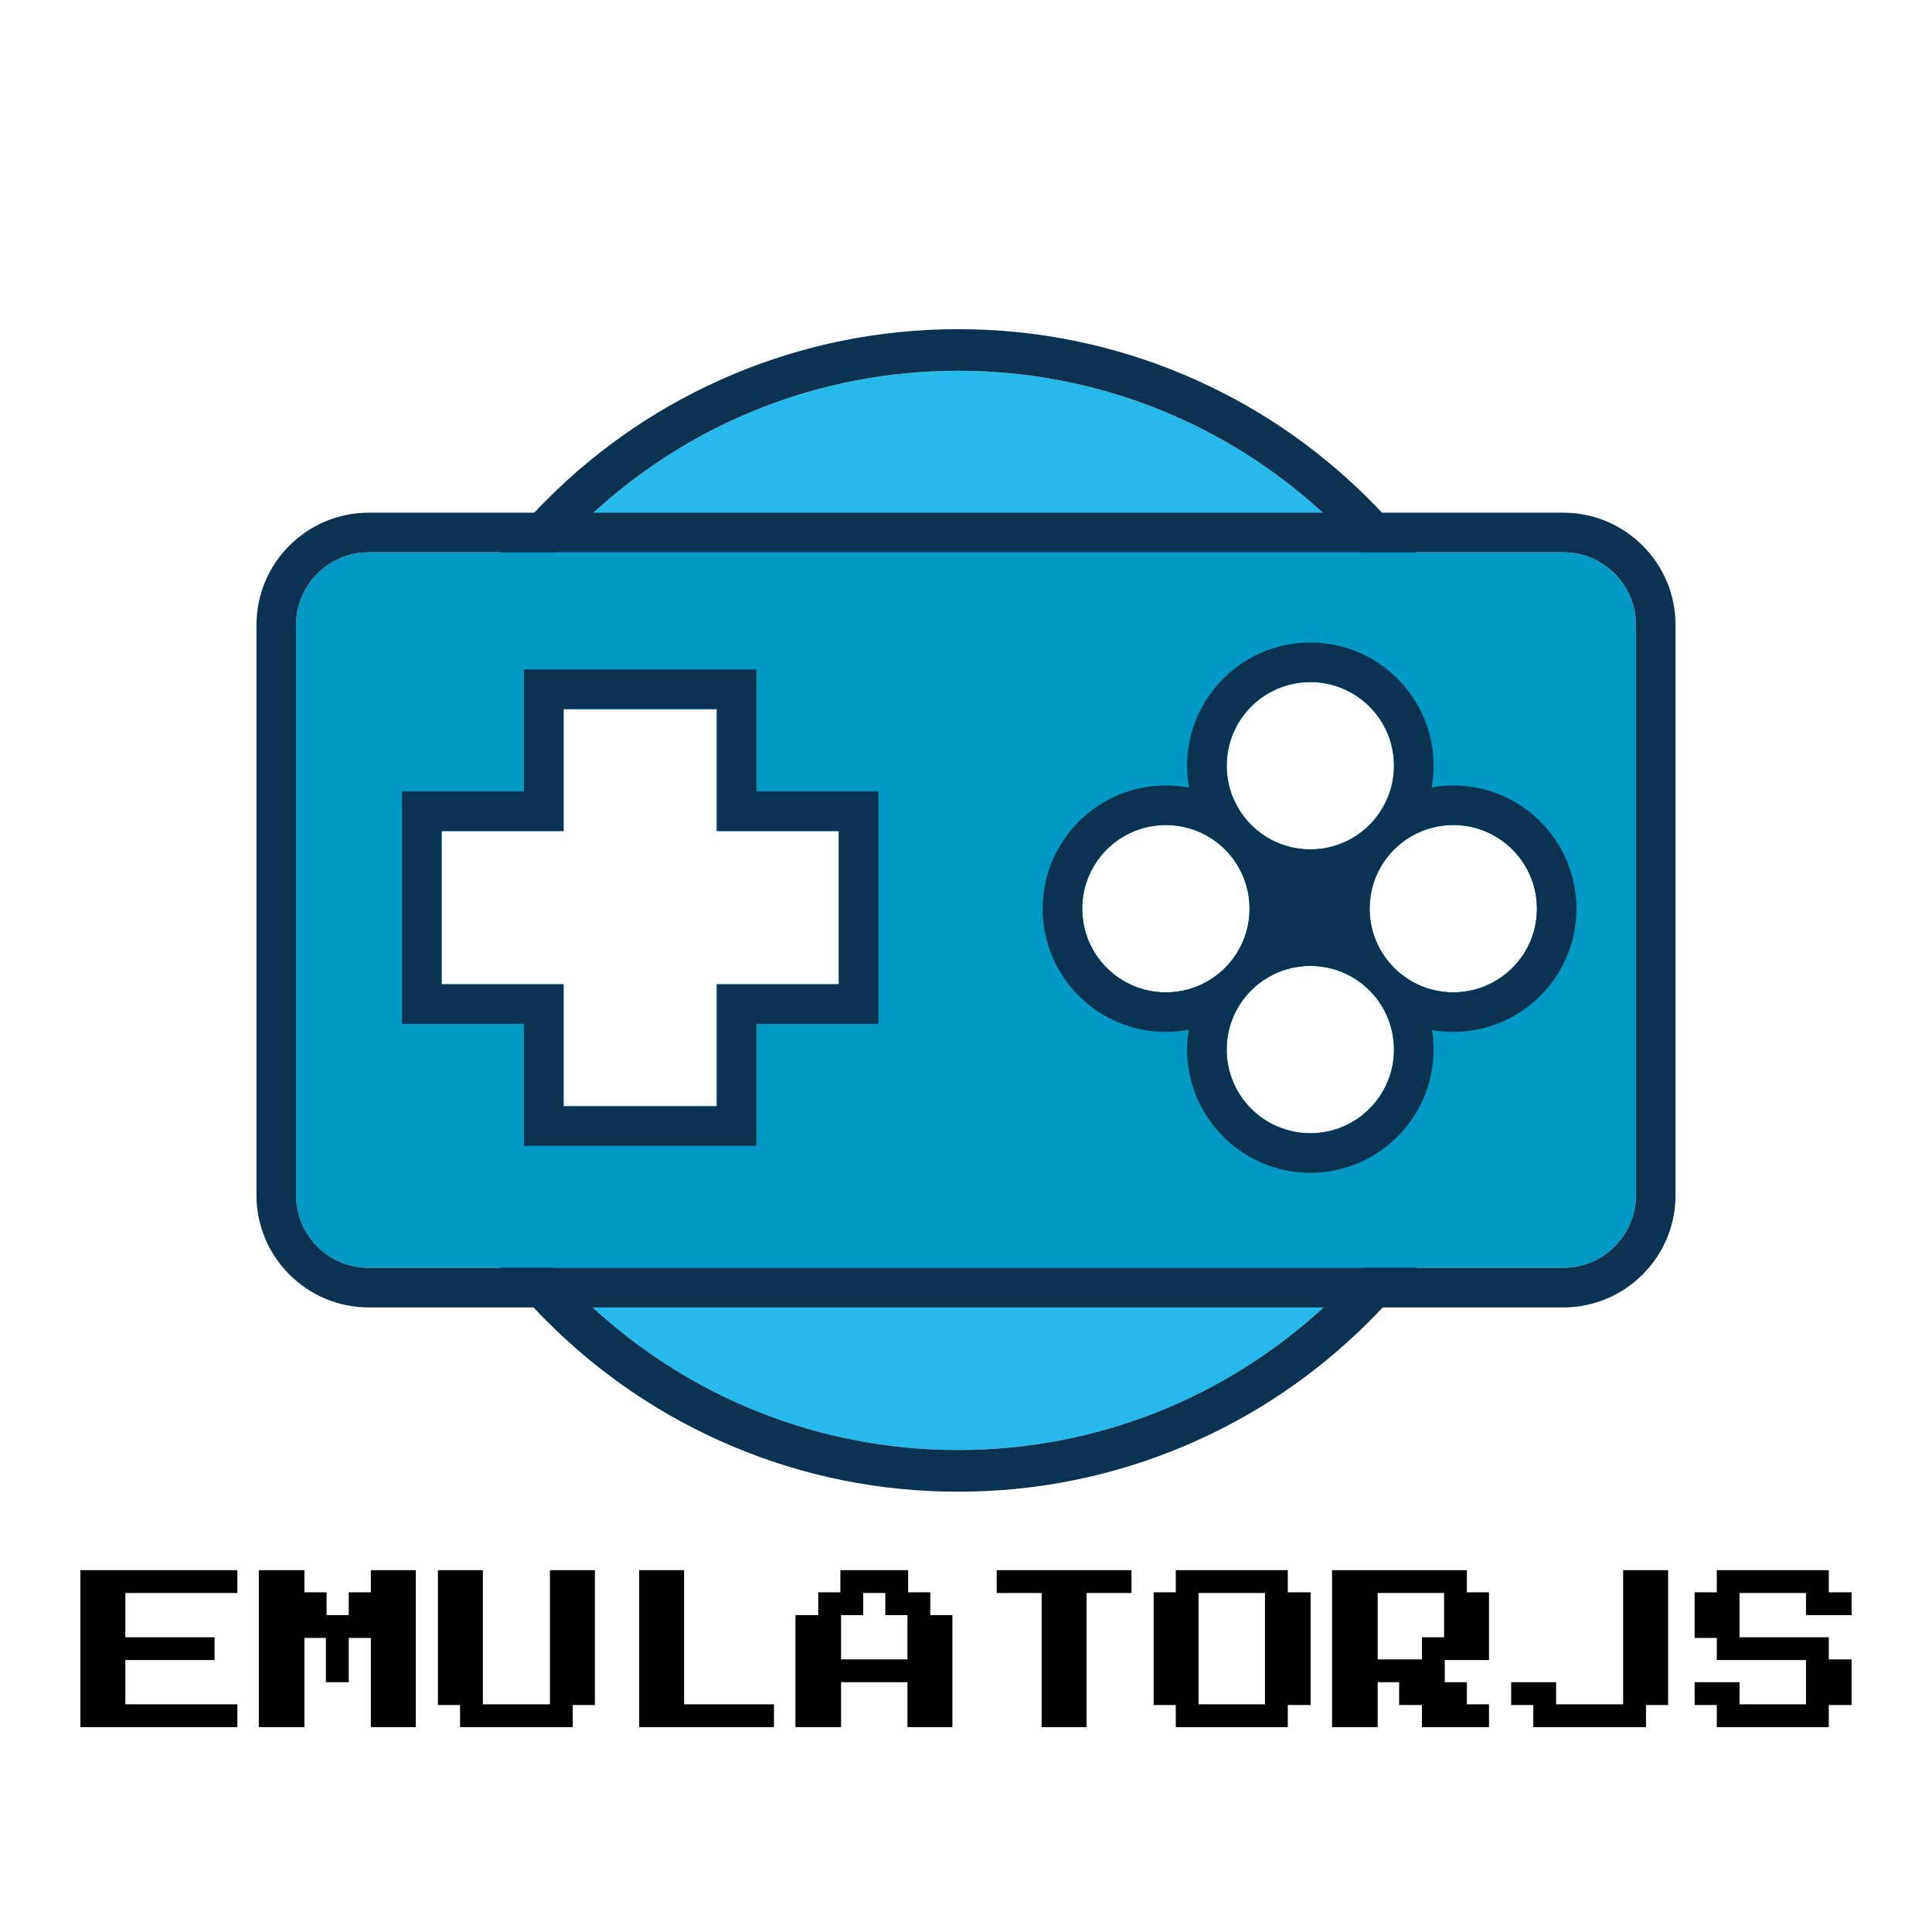
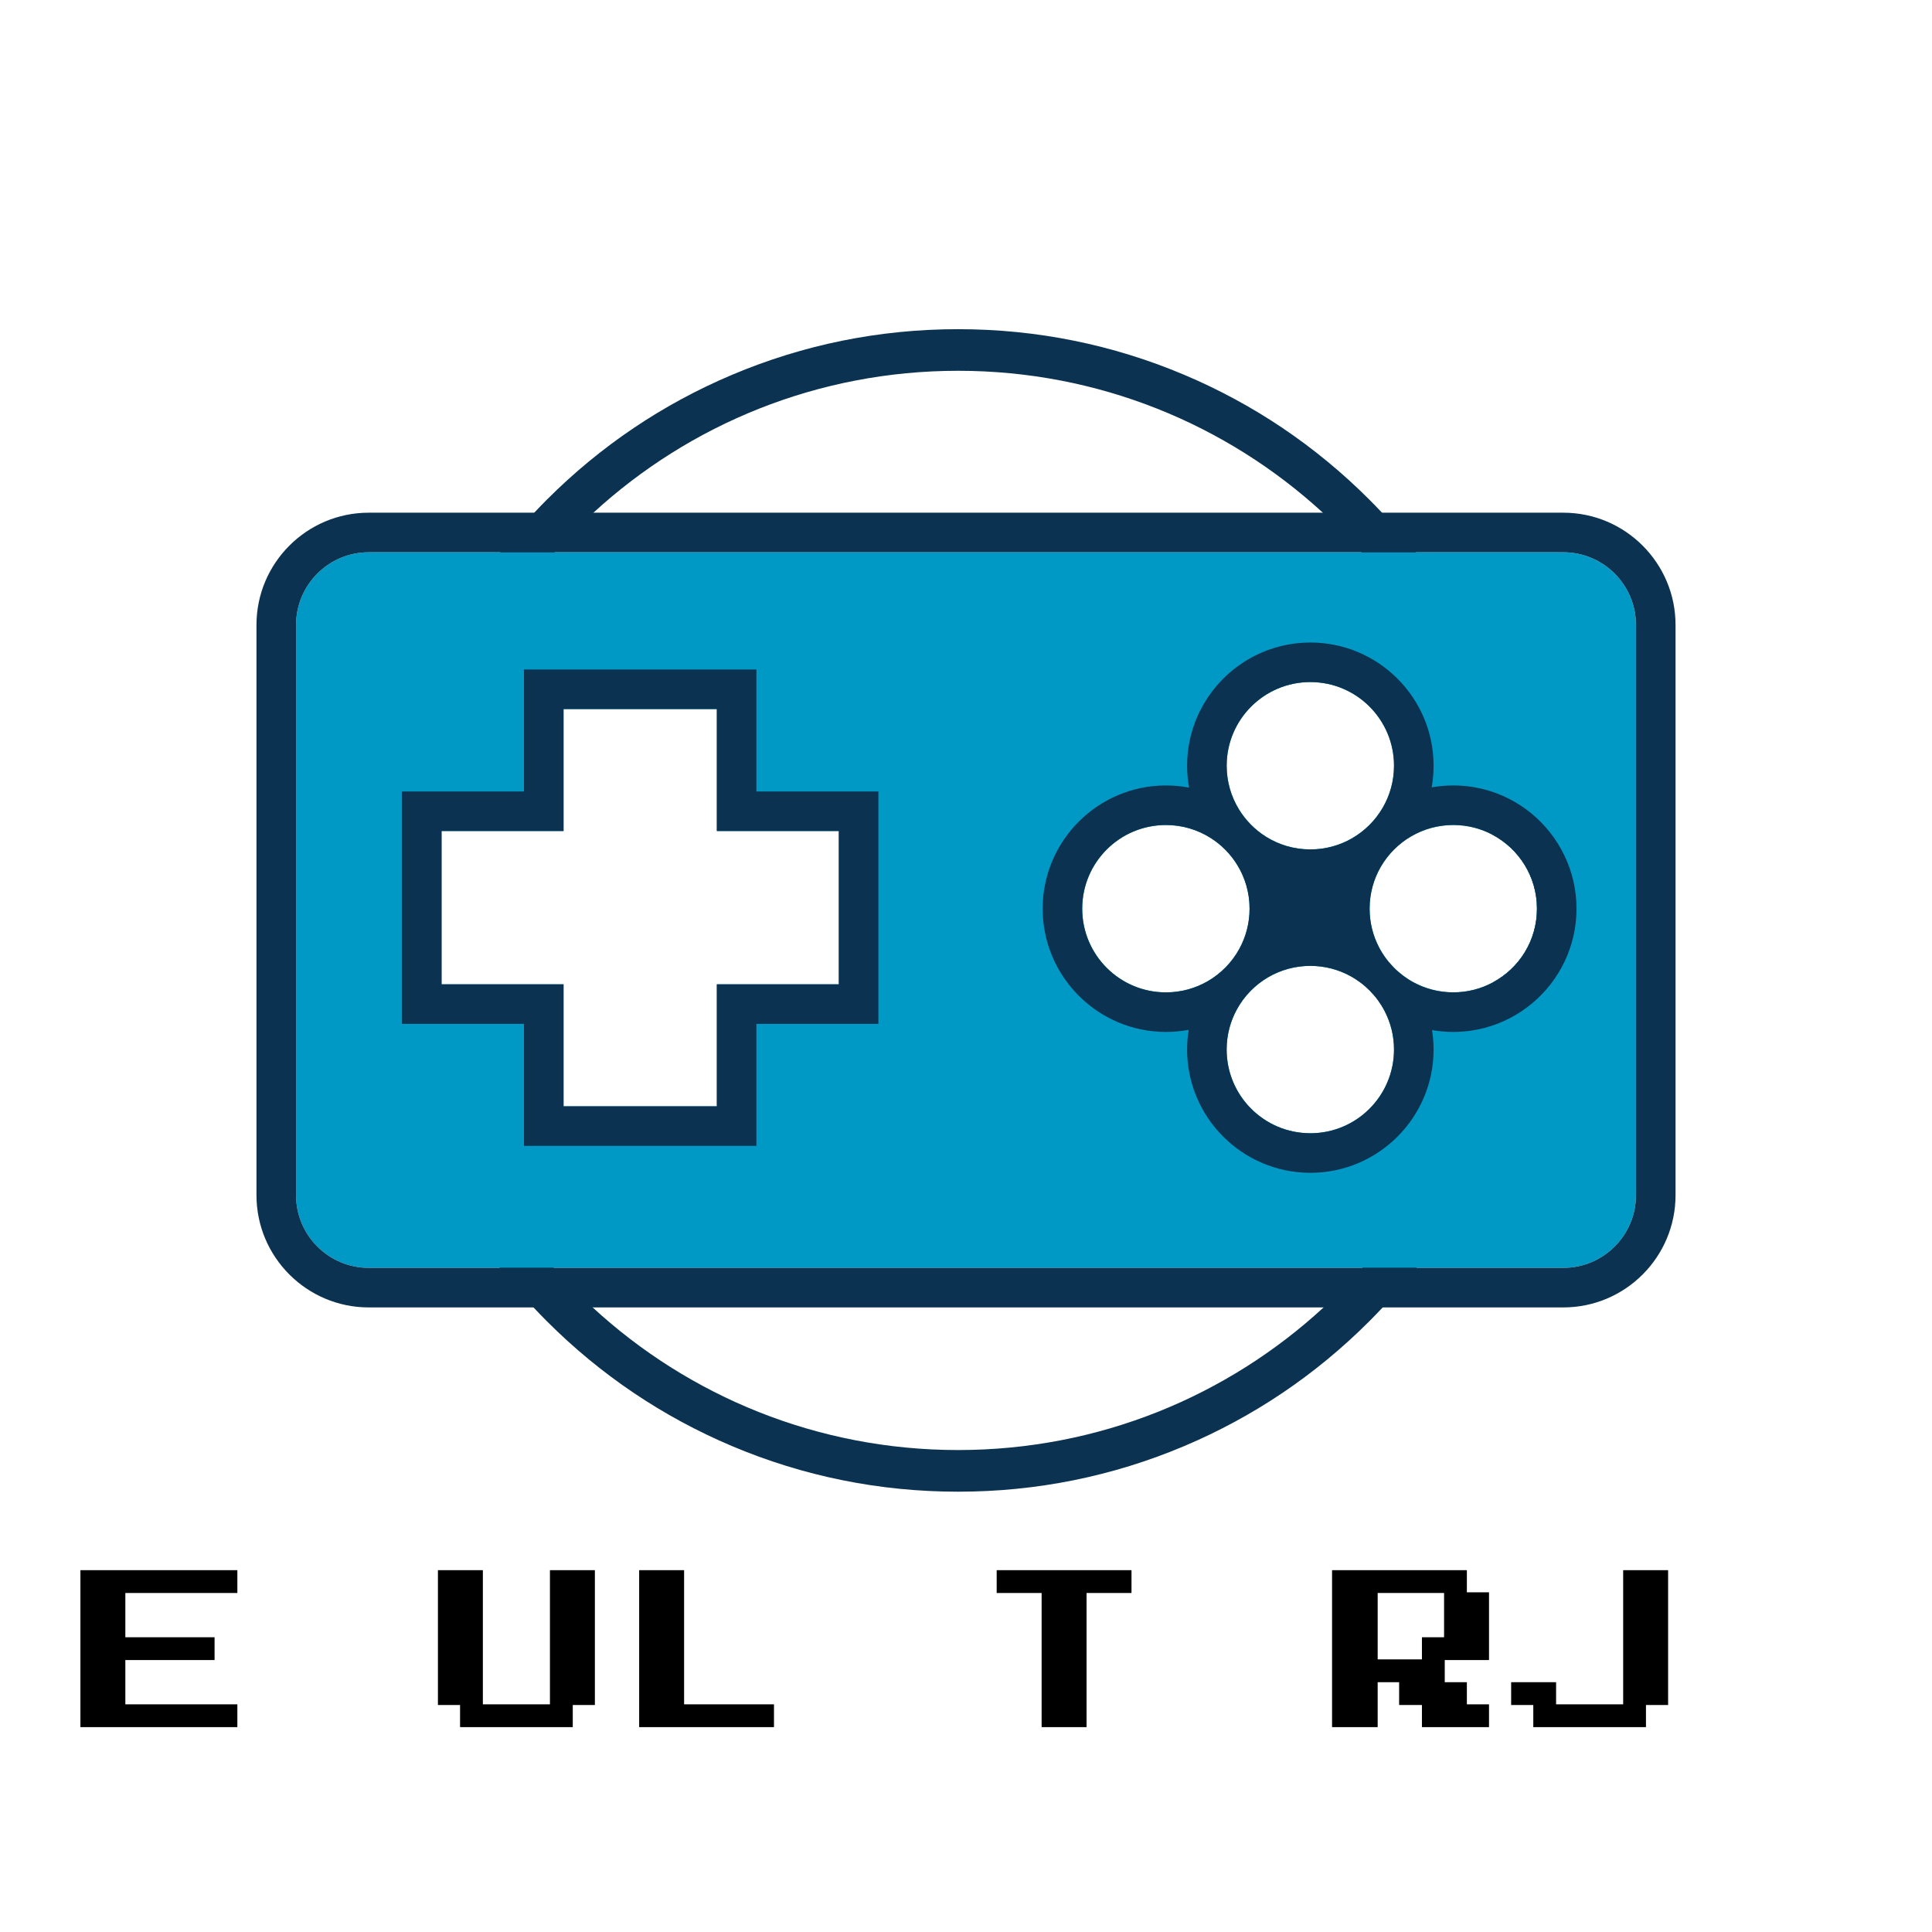
<svg xmlns="http://www.w3.org/2000/svg" id="Layer_1" data-name="Layer 1" viewBox="0 0 1000 1000">
  <defs>
    <style>
      .cls-1 {
        fill: #0098c5;
      }

      .cls-2 {
        fill: #0b3351;
      }

      .cls-3 {
        fill: #28b9ec;
      }
    </style>
  </defs>
  <g>
    <g>
-       <path class="cls-3" d="M752.22,513.65c-7.42,0-14.41-1.87-20.52-5.16-7.64-4.12-13.91-10.47-17.93-18.19-3.11-5.98-4.86-12.76-4.86-19.97,0-7.91,2.12-15.32,5.81-21.7,3.8-6.54,9.25-11.99,15.8-15.78,6.39-3.7,13.8-5.82,21.71-5.82,7.33,0,14.25,1.82,20.29,5.04-1.11-7.95-2.56-15.78-4.34-23.5-10.62-46.38-32.79-88.34-63.32-122.72-6.37-7.17-13.11-14-20.16-20.48-49.72-45.61-116-73.44-188.77-73.44s-139.05,27.83-188.75,73.44c-7.07,6.48-13.79,13.31-20.16,20.48-30.76,34.65-53.04,76.99-63.57,123.81-4.47,19.81-6.82,40.42-6.82,61.58s2.14,39.78,6.18,58.72c10.21,47.77,32.65,91.01,63.87,126.29,6.34,7.17,13.04,14,20.08,20.48,49.74,45.84,116.19,73.82,189.16,73.82s139.42-27.98,189.18-73.82c7.04-6.48,13.73-13.31,20.08-20.48,30.77-34.78,53.02-77.29,63.43-124.25,1.72-7.72,3.11-15.57,4.16-23.53-6.11,3.3-13.11,5.18-20.54,5.18ZM716.66,523.27c3.12,5.98,4.88,12.76,4.88,19.97,0,23.92-19.38,43.32-43.3,43.32s-43.32-19.39-43.32-43.32c0-7.54,1.93-14.63,5.31-20.8,3.8-6.92,9.43-12.69,16.24-16.65,6.39-3.71,13.82-5.85,21.76-5.85,7.42,0,14.41,1.87,20.52,5.16,7.64,4.12,13.9,10.47,17.91,18.18ZM640.37,447.65c4.07,6.59,6.41,14.36,6.41,22.68,0,7.55-1.93,14.64-5.32,20.83-3.8,6.93-9.43,12.69-16.24,16.65-6.39,3.71-13.81,5.84-21.74,5.84-23.92,0-43.32-19.39-43.32-43.32s19.39-43.3,43.32-43.3c8.47,0,16.38,2.43,23.05,6.64,5.62,3.53,10.36,8.32,13.84,13.98ZM715.7,418.07c-3.79,6.54-9.24,11.99-15.78,15.78-6.37,3.7-13.77,5.81-21.68,5.81-8.47,0-16.38-2.43-23.05-6.63-5.62-3.55-10.37-8.35-13.86-14.02-4.06-6.59-6.4-14.36-6.4-22.67,0-23.91,19.39-43.3,43.32-43.3s43.3,19.39,43.3,43.3c0,7.91-2.12,15.33-5.84,21.72ZM228.54,509.48v-79.34h63.14v-63.13h79.34v63.13h63.14v79.34h-63.14v63.14h-79.34v-63.14h-63.14Z" />
      <path class="cls-2" d="M792.62,421c-3.84-22.93-10.36-45.29-19.48-66.87-10.39-24.58-23.86-47.43-40.22-68.28-5.53-7.07-11.41-13.89-17.6-20.48-2.18-2.32-4.39-4.61-6.66-6.87-27.62-27.62-59.79-49.31-95.62-64.46-37.11-15.69-76.51-23.66-117.12-23.66s-80,7.96-117.11,23.66c-35.83,15.16-68.01,36.84-95.63,64.46-2.27,2.27-4.48,4.56-6.66,6.87-6.2,6.59-12.07,13.41-17.6,20.48-16.35,20.85-29.81,43.7-40.21,68.28-15.69,37.11-23.66,76.51-23.66,117.11s7.96,80.02,23.66,117.12c10.33,24.42,23.69,47.14,39.91,67.88,5.52,7.07,11.35,13.89,17.52,20.48,2.3,2.46,4.65,4.88,7.03,7.26,27.62,27.62,59.8,49.32,95.63,64.48,37.11,15.69,76.51,23.64,117.11,23.64s80.02-7.95,117.12-23.64c35.83-15.16,68-36.85,95.62-64.48,2.38-2.38,4.72-4.8,7.03-7.26,6.17-6.59,12.01-13.41,17.52-20.48,16.22-20.74,29.59-43.46,39.92-67.88,9.41-22.25,16.04-45.31,19.83-68.98,2.55-15.81,3.81-31.89,3.81-48.14s-1.38-33.75-4.16-50.24ZM772.76,508.46c-1.05,7.96-2.44,15.81-4.16,23.53-10.41,46.96-32.65,89.47-63.43,124.25-6.35,7.17-13.04,14-20.08,20.48-49.76,45.84-116.2,73.82-189.18,73.82s-139.42-27.98-189.16-73.82c-7.04-6.48-13.75-13.31-20.08-20.48-31.22-35.28-53.66-78.52-63.87-126.29-4.04-18.93-6.18-38.57-6.18-58.72,0-21.16,2.36-41.77,6.82-61.58,10.52-46.81,32.81-89.15,63.57-123.81,6.37-7.17,13.09-14,20.16-20.48,49.7-45.61,115.98-73.44,188.75-73.44s139.05,27.83,188.77,73.44c7.05,6.48,13.79,13.31,20.16,20.48,30.53,34.38,52.7,76.34,63.32,122.72,1.78,7.72,3.23,15.55,4.34,23.5,13.7,7.27,23.02,21.67,23.02,38.26s-9.2,30.81-22.76,38.13Z" />
    </g>
    <g>
      <path class="cls-1" d="M809.16,285.85H190.85c-20.77,0-37.62,16.85-37.62,37.62v295.15c0,20.77,16.85,37.62,37.62,37.62h618.31c20.78,0,37.62-16.85,37.62-37.62v-295.15c0-20.77-16.85-37.62-37.62-37.62ZM772.76,508.46c-6.11,3.3-13.11,5.18-20.54,5.18s-14.41-1.87-20.52-5.16c-7.64-4.12-13.91-10.47-17.93-18.19-3.11-5.98-4.86-12.76-4.86-19.97,0-7.91,2.12-15.32,5.81-21.7,3.8-6.54,9.25-11.99,15.8-15.78,6.39-3.7,13.8-5.82,21.71-5.82,7.33,0,14.25,1.82,20.29,5.04,13.7,7.27,23.02,21.67,23.02,38.26s-9.2,30.81-22.76,38.13ZM603.48,513.65c-23.92,0-43.32-19.39-43.32-43.32s19.39-43.3,43.32-43.3c8.47,0,16.38,2.43,23.05,6.64,5.62,3.53,10.36,8.32,13.84,13.98,4.07,6.59,6.41,14.36,6.41,22.68,0,7.55-1.93,14.64-5.32,20.83-3.8,6.93-9.43,12.69-16.24,16.65-6.39,3.71-13.81,5.84-21.74,5.84ZM721.54,396.35c0,7.91-2.12,15.33-5.84,21.72-3.79,6.54-9.24,11.99-15.78,15.78-6.37,3.7-13.77,5.81-21.68,5.81-8.47,0-16.38-2.43-23.05-6.63-5.62-3.55-10.37-8.35-13.86-14.02-4.06-6.59-6.4-14.36-6.4-22.67,0-23.91,19.39-43.3,43.32-43.3s43.3,19.39,43.3,43.3ZM634.92,543.24c0-7.54,1.93-14.63,5.31-20.8,3.8-6.92,9.43-12.69,16.24-16.65,6.39-3.71,13.82-5.85,21.76-5.85,7.42,0,14.41,1.87,20.52,5.16,7.64,4.12,13.9,10.47,17.91,18.18,3.12,5.98,4.88,12.76,4.88,19.97,0,23.92-19.38,43.32-43.3,43.32s-43.32-19.39-43.32-43.32ZM434.17,509.48h-63.14v63.14h-79.34v-63.14h-63.14v-79.34h63.14v-63.13h79.34v63.13h63.14v79.34Z" />
      <path class="cls-2" d="M809.16,265.37H190.85c-32.04,0-58.1,26.06-58.1,58.1v295.15c0,32.04,26.06,58.1,58.1,58.1h618.31c32.04,0,58.1-26.06,58.1-58.1v-295.15c0-32.04-26.06-58.1-58.1-58.1ZM846.78,618.62c0,20.77-16.85,37.62-37.62,37.62H190.85c-20.77,0-37.62-16.85-37.62-37.62v-295.15c0-20.77,16.85-37.62,37.62-37.62h618.31c20.78,0,37.62,16.85,37.62,37.62v295.15Z" />
    </g>
    <path class="cls-2" d="M391.51,409.66v-63.13h-120.3v63.13h-63.14v120.3h63.14v63.14h120.3v-63.14h63.14v-120.3h-63.14ZM434.17,509.48h-63.14v63.14h-79.34v-63.14h-63.14v-79.34h63.14v-63.13h79.34v63.13h63.14v79.34Z" />
    <path class="cls-2" d="M792.62,421c-7.05-5.77-15.36-10.09-24.45-12.43-5.09-1.32-10.45-2.02-15.95-2.02-3.81,0-7.55.33-11.19.99.65-3.64.99-7.37.99-11.19,0-35.18-28.61-63.78-63.78-63.78s-63.8,28.61-63.8,63.78c0,3.87.35,7.65,1.01,11.33-3.88-.74-7.87-1.13-11.97-1.13-35.18,0-63.8,28.61-63.8,63.78s28.62,63.8,63.8,63.8c4.02,0,7.96-.37,11.78-1.09-.54,3.33-.82,6.73-.82,10.2,0,35.18,28.62,63.8,63.8,63.8s63.78-28.62,63.78-63.8c0-3.43-.27-6.8-.81-10.07,3.57.64,7.26.96,11.01.96,5.66,0,11.15-.74,16.38-2.14,9.08-2.41,17.34-6.77,24.36-12.61,14.07-11.71,23.04-29.35,23.04-49.05s-9.11-37.62-23.39-49.33ZM678.23,353.04c23.92,0,43.3,19.39,43.3,43.3,0,7.91-2.12,15.33-5.84,21.72-3.79,6.54-9.24,11.99-15.78,15.78-6.37,3.7-13.77,5.81-21.68,5.81-8.47,0-16.38-2.43-23.05-6.63-5.62-3.55-10.37-8.35-13.86-14.02-4.06-6.59-6.4-14.36-6.4-22.67,0-23.91,19.39-43.3,43.32-43.3ZM625.21,507.81c-6.39,3.71-13.81,5.84-21.74,5.84-23.92,0-43.32-19.39-43.32-43.32s19.39-43.3,43.32-43.3c8.47,0,16.38,2.43,23.05,6.64,5.62,3.53,10.36,8.32,13.84,13.98,4.07,6.59,6.41,14.36,6.41,22.68,0,7.55-1.93,14.64-5.32,20.83-3.8,6.93-9.43,12.69-16.24,16.65ZM678.23,586.56c-23.92,0-43.32-19.39-43.32-43.32,0-7.54,1.93-14.63,5.31-20.8,3.8-6.92,9.43-12.69,16.24-16.65,6.39-3.71,13.82-5.85,21.76-5.85,7.42,0,14.41,1.87,20.52,5.16,7.64,4.12,13.9,10.47,17.91,18.18,3.12,5.98,4.88,12.76,4.88,19.97,0,23.92-19.38,43.32-43.3,43.32ZM772.76,508.46c-6.11,3.3-13.11,5.18-20.54,5.18s-14.41-1.87-20.52-5.16c-7.64-4.12-13.91-10.47-17.93-18.19-3.11-5.98-4.86-12.76-4.86-19.97,0-7.91,2.12-15.32,5.81-21.7,3.8-6.54,9.25-11.99,15.8-15.78,6.39-3.7,13.8-5.82,21.71-5.82,7.33,0,14.25,1.82,20.29,5.04,13.7,7.27,23.02,21.67,23.02,38.26s-9.2,30.81-22.76,38.13Z" />
  </g>
  <g>
-     <polygon points="946.58 812.72 946.58 824.18 958.38 824.18 958.38 835.98 934.77 835.98 934.77 824.53 900.4 824.53 900.4 847.44 946.58 847.44 946.58 858.9 958.38 858.9 958.38 882.51 946.58 882.51 946.58 893.96 888.6 893.96 888.6 882.51 877.14 882.51 877.14 870.7 900.4 870.7 900.4 882.16 934.77 882.16 934.77 859.24 888.6 859.24 888.6 847.79 877.14 847.79 877.14 824.18 888.6 824.18 888.6 812.72 946.58 812.72" />
    <g>
-       <path d="M666.56,812.72v11.46h11.8v58.33h-11.8v11.46h-57.98v-11.46h-11.46v-58.33h11.46v-11.46h57.98ZM654.75,824.53h-34.37v57.63h34.37v-57.63Z" />
-       <path d="M481.5,835.98v-11.8h-11.45v-11.46h-35.07v11.46h-11.46v11.8h-11.8v57.98h23.61v-23.26h34.37v23.26h23.26v-57.98h-11.46ZM469.7,858.89h-34.37v-22.91h11.45v-11.46h11.46v11.46h11.46v22.91Z" />
      <g>
        <polygon points="249.93 812.72 249.93 882.16 284.65 882.16 284.65 812.72 307.91 812.72 307.91 882.51 296.46 882.51 296.46 893.96 238.13 893.96 238.13 882.51 226.67 882.51 226.67 812.72 249.93 812.72" />
        <g>
-           <polygon points="157.58 812.72 157.58 824.18 169.04 824.18 169.04 835.98 180.49 835.98 180.49 824.18 191.95 824.18 191.95 812.72 215.21 812.72 215.21 893.96 191.95 893.96 191.95 847.79 180.49 847.79 180.49 870.7 168.69 870.7 168.69 847.79 157.58 847.79 157.58 893.96 133.97 893.96 133.97 812.72 157.58 812.72" />
          <polygon points="122.86 812.72 122.86 824.53 64.88 824.53 64.88 847.44 111.06 847.44 111.06 859.24 64.88 859.24 64.88 882.16 122.86 882.16 122.86 893.96 41.62 893.96 41.62 812.72 122.86 812.72" />
        </g>
      </g>
      <polygon points="863.41 812.72 863.41 882.51 851.95 882.51 851.95 893.96 793.63 893.96 793.63 882.51 782.17 882.51 782.17 870.7 805.43 870.7 805.43 882.16 840.15 882.16 840.15 812.72 863.41 812.72" />
      <polygon points="354.09 812.72 354.09 882.16 400.61 882.16 400.61 893.96 330.83 893.96 330.83 812.72 354.09 812.72" />
      <polygon points="585.66 812.72 585.66 824.53 562.4 824.53 562.4 893.96 539.14 893.96 539.14 824.53 515.88 824.53 515.88 812.72 585.66 812.72" />
      <path d="M770.71,859.24v-35.06h-11.46v-11.46h-69.78v81.24h23.61v-23.26h11.11v11.8h11.8v11.46h34.72v-11.8h-11.46v-11.46h-11.45v-11.46h22.91ZM747.45,847.44h-11.46v11.45h-22.91v-34.37h34.37v22.92Z" />
    </g>
  </g>
</svg>